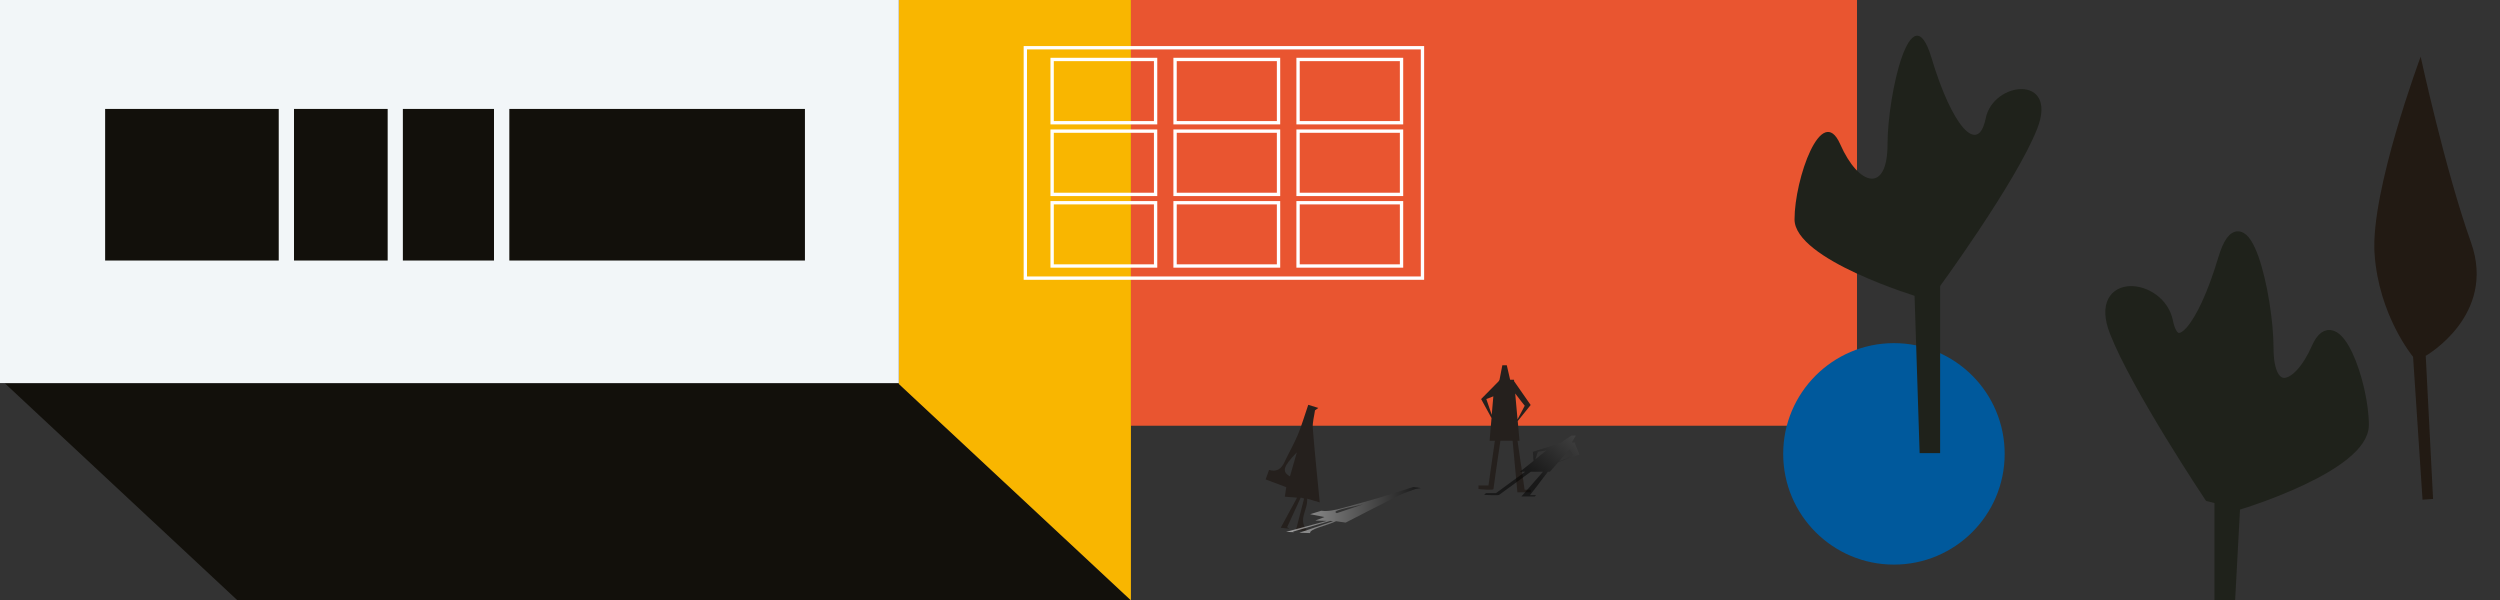
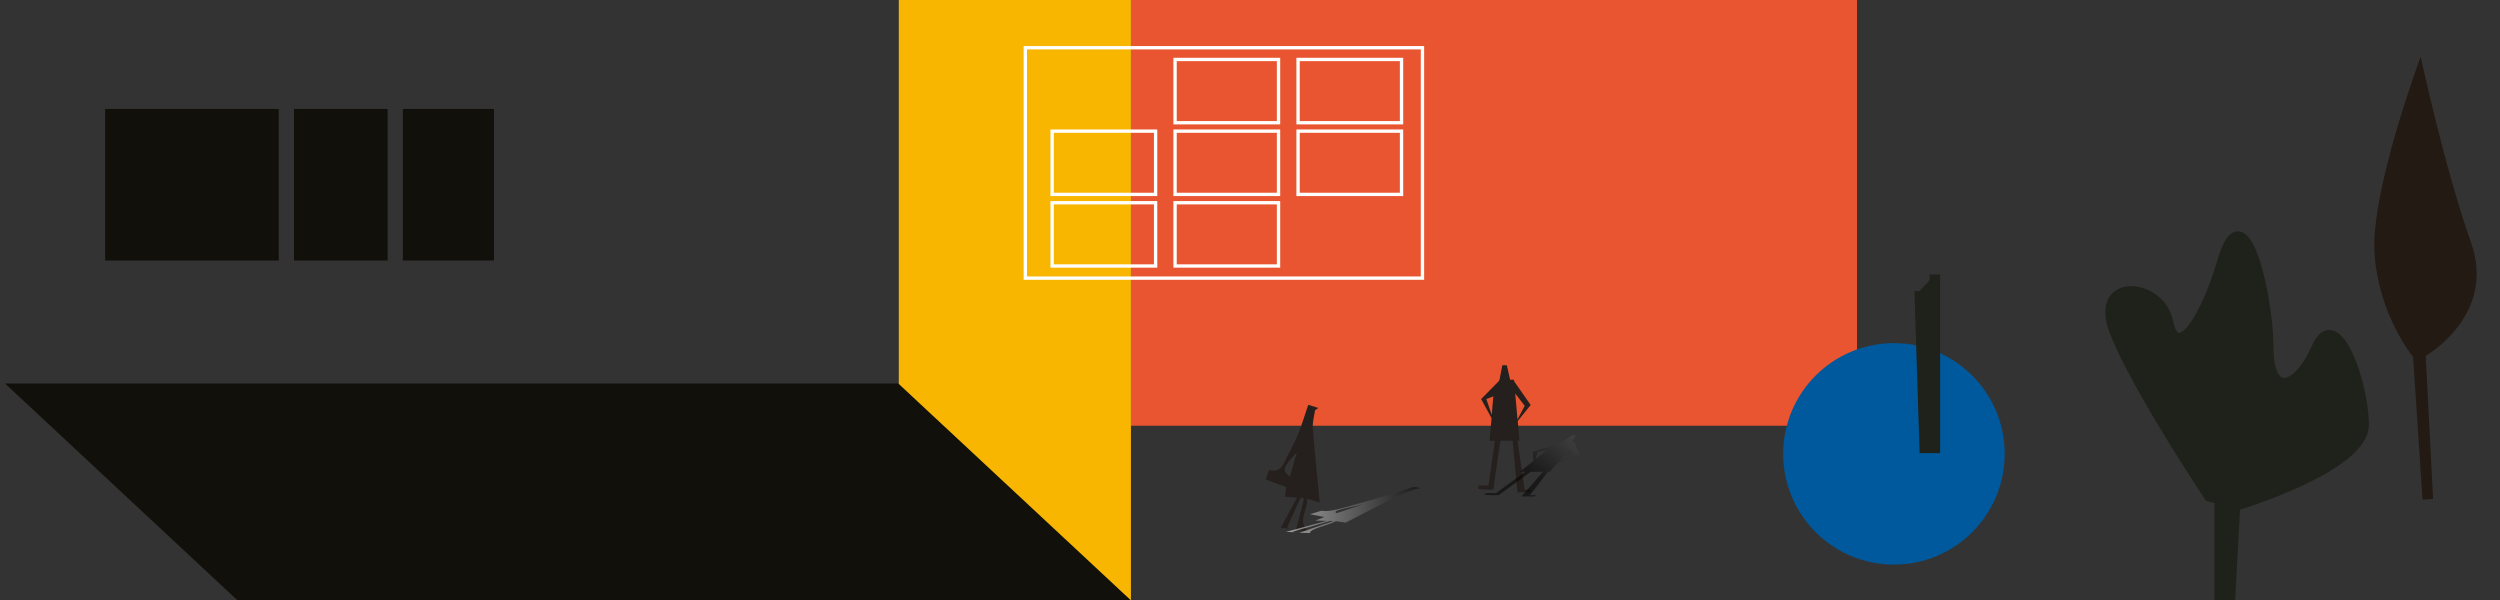
<svg xmlns="http://www.w3.org/2000/svg" xmlns:xlink="http://www.w3.org/1999/xlink" viewBox="0 0 375 90">
  <rect x="0" y="0" width="375" height="90" fill="#333333" stroke="none" />
  <defs>
    <style>
      .cls-1 {
        fill: #f2f6f8;
      }

      .cls-2 {
        fill: #f9b600;
      }

      .cls-3 {
        fill: #00599c;
      }

      .cls-4 {
        fill: #e95530;
      }

      .cls-5, .cls-6 {
        fill: #25201d;
      }

      .cls-7, .cls-8 {
        fill: #1f221b;
      }

      .cls-9 {
        fill: #221a13;
      }

      .cls-10 {
        fill: #12100b;
      }

      .cls-8 {
        stroke: #1f221b;
        stroke-width: 1.58px;
      }

      .cls-8, .cls-11 {
        stroke-miterlimit: 10;
      }

      .cls-12 {
        fill: url(#Degradado_sin_nombre_2-2);
        opacity: .53;
      }

      .cls-12, .cls-13 {
        mix-blend-mode: multiply;
      }

      .cls-12, .cls-6 {
        fill-rule: evenodd;
      }

      .cls-13 {
        fill: url(#Degradado_sin_nombre_2);
        opacity: .51;
      }

      .cls-14 {
        isolation: isolate;
      }

      .cls-11 {
        fill: none;
        stroke: #fff;
        stroke-width: .5px;
      }
    </style>
    <linearGradient id="Degradado_sin_nombre_2" data-name="Degradado sin nombre 2" x1="248.31" y1="49.51" x2="229.9" y2="71.04" gradientUnits="userSpaceOnUse">
      <stop offset="0" stop-color="#fff" />
      <stop offset="1" stop-color="#000" />
    </linearGradient>
    <linearGradient id="Degradado_sin_nombre_2-2" data-name="Degradado sin nombre 2" x1="192.9" y1="76.5" x2="213.11" y2="76.5" xlink:href="#Degradado_sin_nombre_2" />
  </defs>
  <g class="cls-14">
    <g id="Ebene_1" data-name="Ebene 1">
      <rect class="cls-4" x="169.64" width="108.91" height="63.86" />
      <circle class="cls-3" cx="284.09" cy="68.08" r="16.61" />
      <g>
-         <path class="cls-7" d="m287.73,44.54s-18.55-5.57-18.55-11.63,4.06-17.61,6.85-11.28c2.79,6.33,7.1,7.43,7.1,0s3.55-23.12,6.6-12.94c3.04,10.19,6.97,14.73,8.12,9.08,1.14-5.64,10.91-6.61,7.74,1.51-3.17,8.12-15.13,24.4-15.13,24.4l-2.72.85Z" />
        <polyline class="cls-8" points="287.95 43.64 288.71 67.18 290.23 67.18 290.23 41.17" />
      </g>
      <g>
        <polygon class="cls-10" points="169.64 90.05 134.76 57.52 .75 57.52 35.62 90.05 169.64 90.05" />
        <polygon class="cls-2" points="134.82 0 134.82 57.59 169.64 90.05 169.64 0 134.82 0" />
-         <rect class="cls-1" width="134.82" height="57.46" />
        <g>
          <rect class="cls-10" x="44.1" y="16.34" width="14.05" height="22.74" />
-           <rect class="cls-10" x="76.4" y="16.34" width="44.34" height="22.74" />
          <rect class="cls-10" x="60.43" y="16.34" width="13.67" height="22.74" />
          <rect class="cls-10" x="15.77" y="16.34" width="26.04" height="22.74" />
        </g>
      </g>
      <g>
        <rect class="cls-11" x="153.8" y="7.16" width="59.57" height="34.56" />
-         <rect class="cls-11" x="157.82" y="8.92" width="15.52" height="9.49" />
        <rect class="cls-11" x="176.26" y="8.92" width="15.52" height="9.49" />
        <rect class="cls-11" x="194.71" y="8.92" width="15.52" height="9.49" />
        <rect class="cls-11" x="157.82" y="19.67" width="15.52" height="9.49" />
        <rect class="cls-11" x="176.26" y="19.67" width="15.52" height="9.49" />
        <rect class="cls-11" x="194.71" y="19.67" width="15.52" height="9.49" />
        <rect class="cls-11" x="157.82" y="30.41" width="15.52" height="9.49" />
        <rect class="cls-11" x="176.26" y="30.41" width="15.52" height="9.49" />
-         <rect class="cls-11" x="194.71" y="30.41" width="15.52" height="9.49" />
      </g>
      <path class="cls-9" d="m363.85,53.38s10.69-6.07,6.8-17.02c-3.9-10.96-7.55-27.86-7.55-27.86,0,0-7.54,20.2-6.92,29.52.62,9.32,5.78,15.5,5.78,15.5l1.42,21.43,1.58-.11-1.1-21.46Z" />
      <g>
        <path class="cls-8" d="m336.08,75.59s18.46-5.64,18.46-11.85c0-6.21-4.16-18.06-7.02-11.57-2.86,6.49-7.28,7.62-7.28,0,0-7.62-3.64-23.7-6.76-13.26-3.12,10.44-7.15,15.09-8.32,9.31-1.17-5.78-11.18-6.77-7.93,1.55,3.25,8.32,14.17,24.68,14.17,24.68l4.68,1.13Z" />
        <polyline class="cls-8" points="335.3 74.74 334.52 89.29 332.96 89.29 332.96 72.2" />
      </g>
      <g>
        <path class="cls-5" d="m228.18,69.93l-.55-3.81h.3l-.27-2.96,1.94-2.41-2.48-3.56h0l-.02-.23h-.58l-.5-2.17h-.67l-.42,2.17-.13.23-2.63,2.67,1.56,2.85-.23,2.68-.06.73h.79l-.96,6.7h-1.5v.53s2.25.25,2.25,0c0-.19.69-4.84,1.04-7.24h1.83l.72,7.74h2v-.39h-.92l-.5-3.53Zm.53-9.07l-1.08,2.05-.35-3.89c.5.68,1.43,1.84,1.43,1.84Zm-5.77-1l1.06-.41-.24,2.78-.81-2.37Z" />
        <path class="cls-13" d="m230.79,72.59l1.4-1.83h.3l1.24-1.42,3.17-1.15-.66-1.7h0l.1-.11h-.58l.61-1.04h-.67l-1.53,1.04-.24.11-4,1.28.1,1.36-1.6,1.28-.44.35h.79l-4.39,3.21h-1.5l-.27.26s2.13.12,2.25,0c.1-.09,3.16-2.32,4.75-3.47h1.83l-3.24,3.71h2l.2-.19h-.92l1.31-1.69Zm5.18-4.35l-2.13.98,1.64-1.86c.15.33.49.88.49.88Zm-5.26-.48l1.26-.2-1.67,1.33.4-1.14Z" />
      </g>
      <g>
        <path class="cls-6" d="m195.62,74.78c-.17-.05-.34-.1-.51-.15-.68,1.48-1.36,2.96-2.04,4.45.11.08.23.15.34.23-.39-.05-.78-.09-1.3-.15.84-1.55,1.62-2.98,2.45-4.51-.78-.06-1.28-.1-1.84-.15.08-.5.15-.94.22-1.42-1.05-.4-2.04-.77-3.1-1.17.19-.51.34-.94.52-1.42,1.2.35,1.87-.2,2.33-1.21.63-1.35,1.39-2.65,1.97-4.02.57-1.37.98-2.8,1.58-4.54.26.08.89.28,1.51.47-.17.12-.33.24-.5.36-.12.9-.4,1.81-.33,2.7.29,3.67.68,7.34,1.04,11.11-.64-.19-1.17-.35-1.89-.56.16,1.68-1.49,3.16.05,4.87-.58-.05-1.08-.09-1.73-.14.44-1.71.83-3.23,1.22-4.74Zm-1.09-6.93c-2.06,2.13-2.29,2.88-1.04,3.61.35-1.2.66-2.3,1.04-3.61Z" />
        <path class="cls-12" d="m199.96,78.18c-.13-.02-.26-.04-.39-.05-1.88.54-3.76,1.08-5.64,1.62.05.03.11.06.16.08-.35-.02-.71-.03-1.18-.05,2.1-.57,4.04-1.09,6.11-1.65-.72-.02-1.2-.04-1.72-.05.48-.18.91-.34,1.37-.52-.73-.14-1.41-.28-2.15-.43.6-.19,1.1-.34,1.67-.52.92.13,2.03-.07,3.31-.44,1.73-.49,3.54-.97,5.23-1.47,1.68-.5,3.25-1.02,5.26-1.66.19.03.66.1,1.13.17-.26.04-.53.09-.79.13-.85.33-1.87.66-2.52.99-2.69,1.34-5.26,2.68-7.96,4.06-.49-.07-.88-.13-1.44-.21-1.2.61-4.05,1.16-3.89,1.78-.55-.02-1.01-.03-1.62-.05,1.83-.62,3.44-1.18,5.06-1.73Zm4.52-2.53c-3.78.78-4.62,1.05-3.96,1.32,1.32-.44,2.52-.84,3.96-1.32Z" />
      </g>
    </g>
  </g>
</svg>